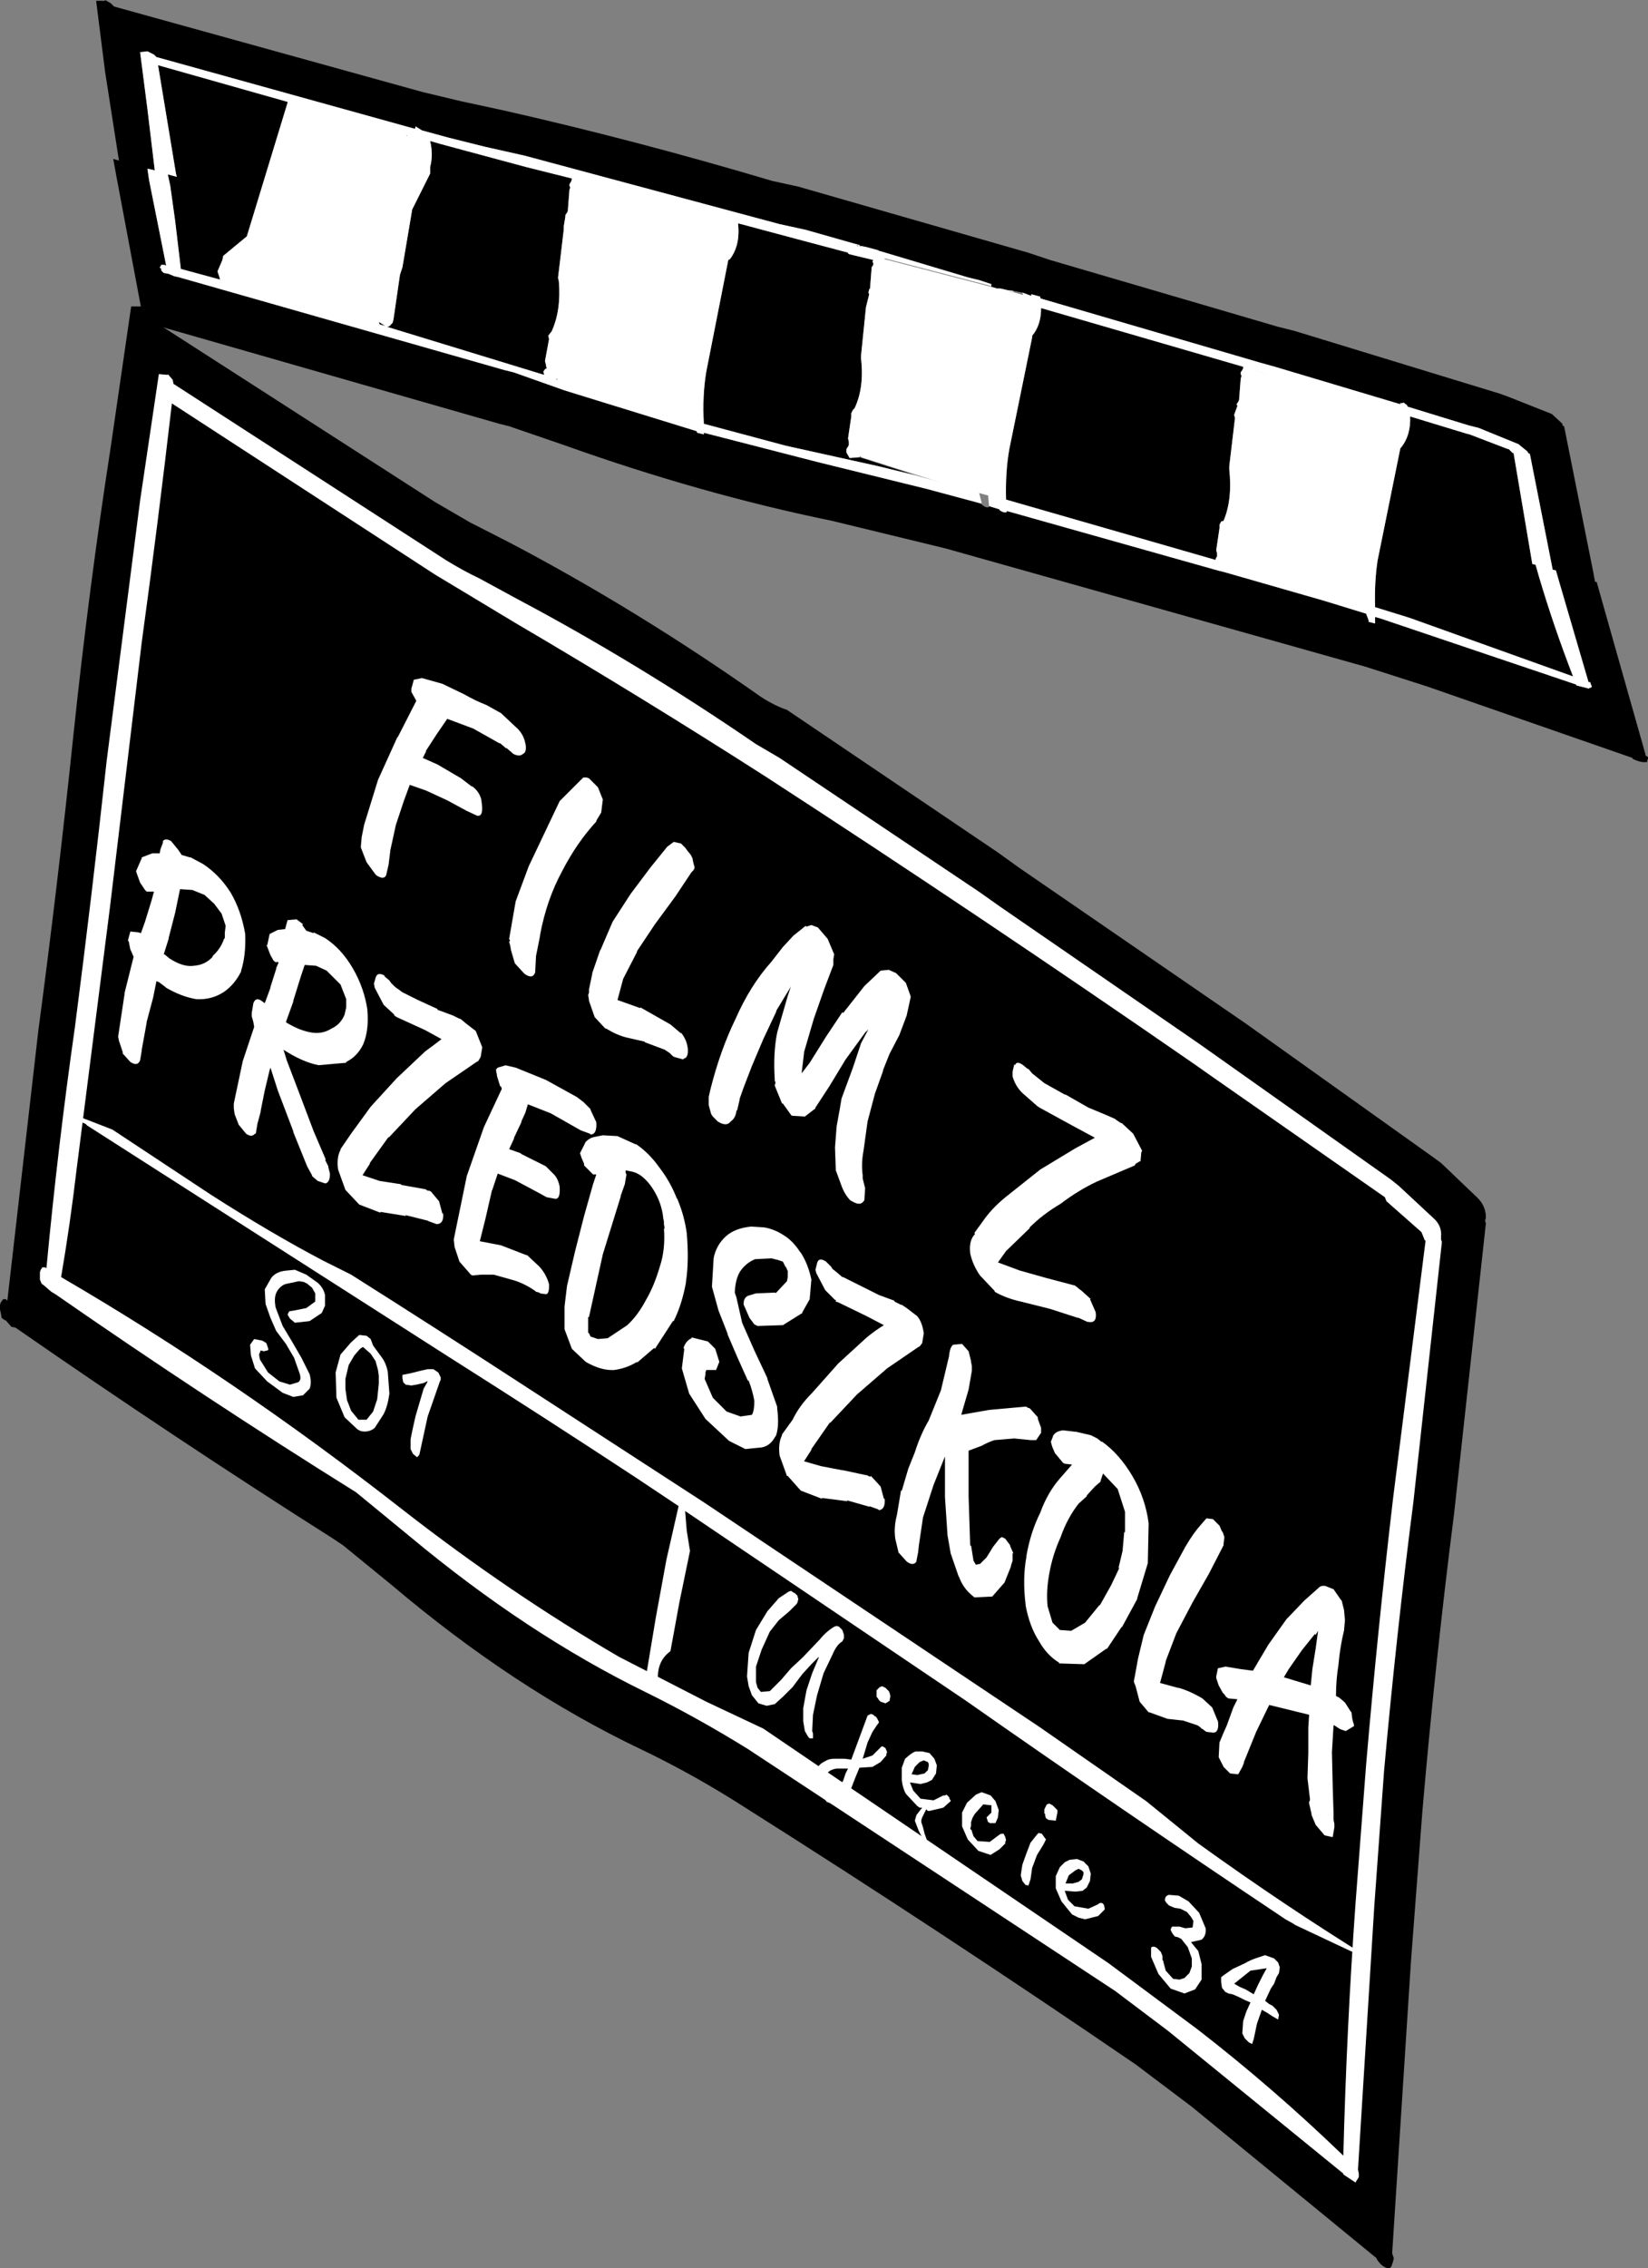
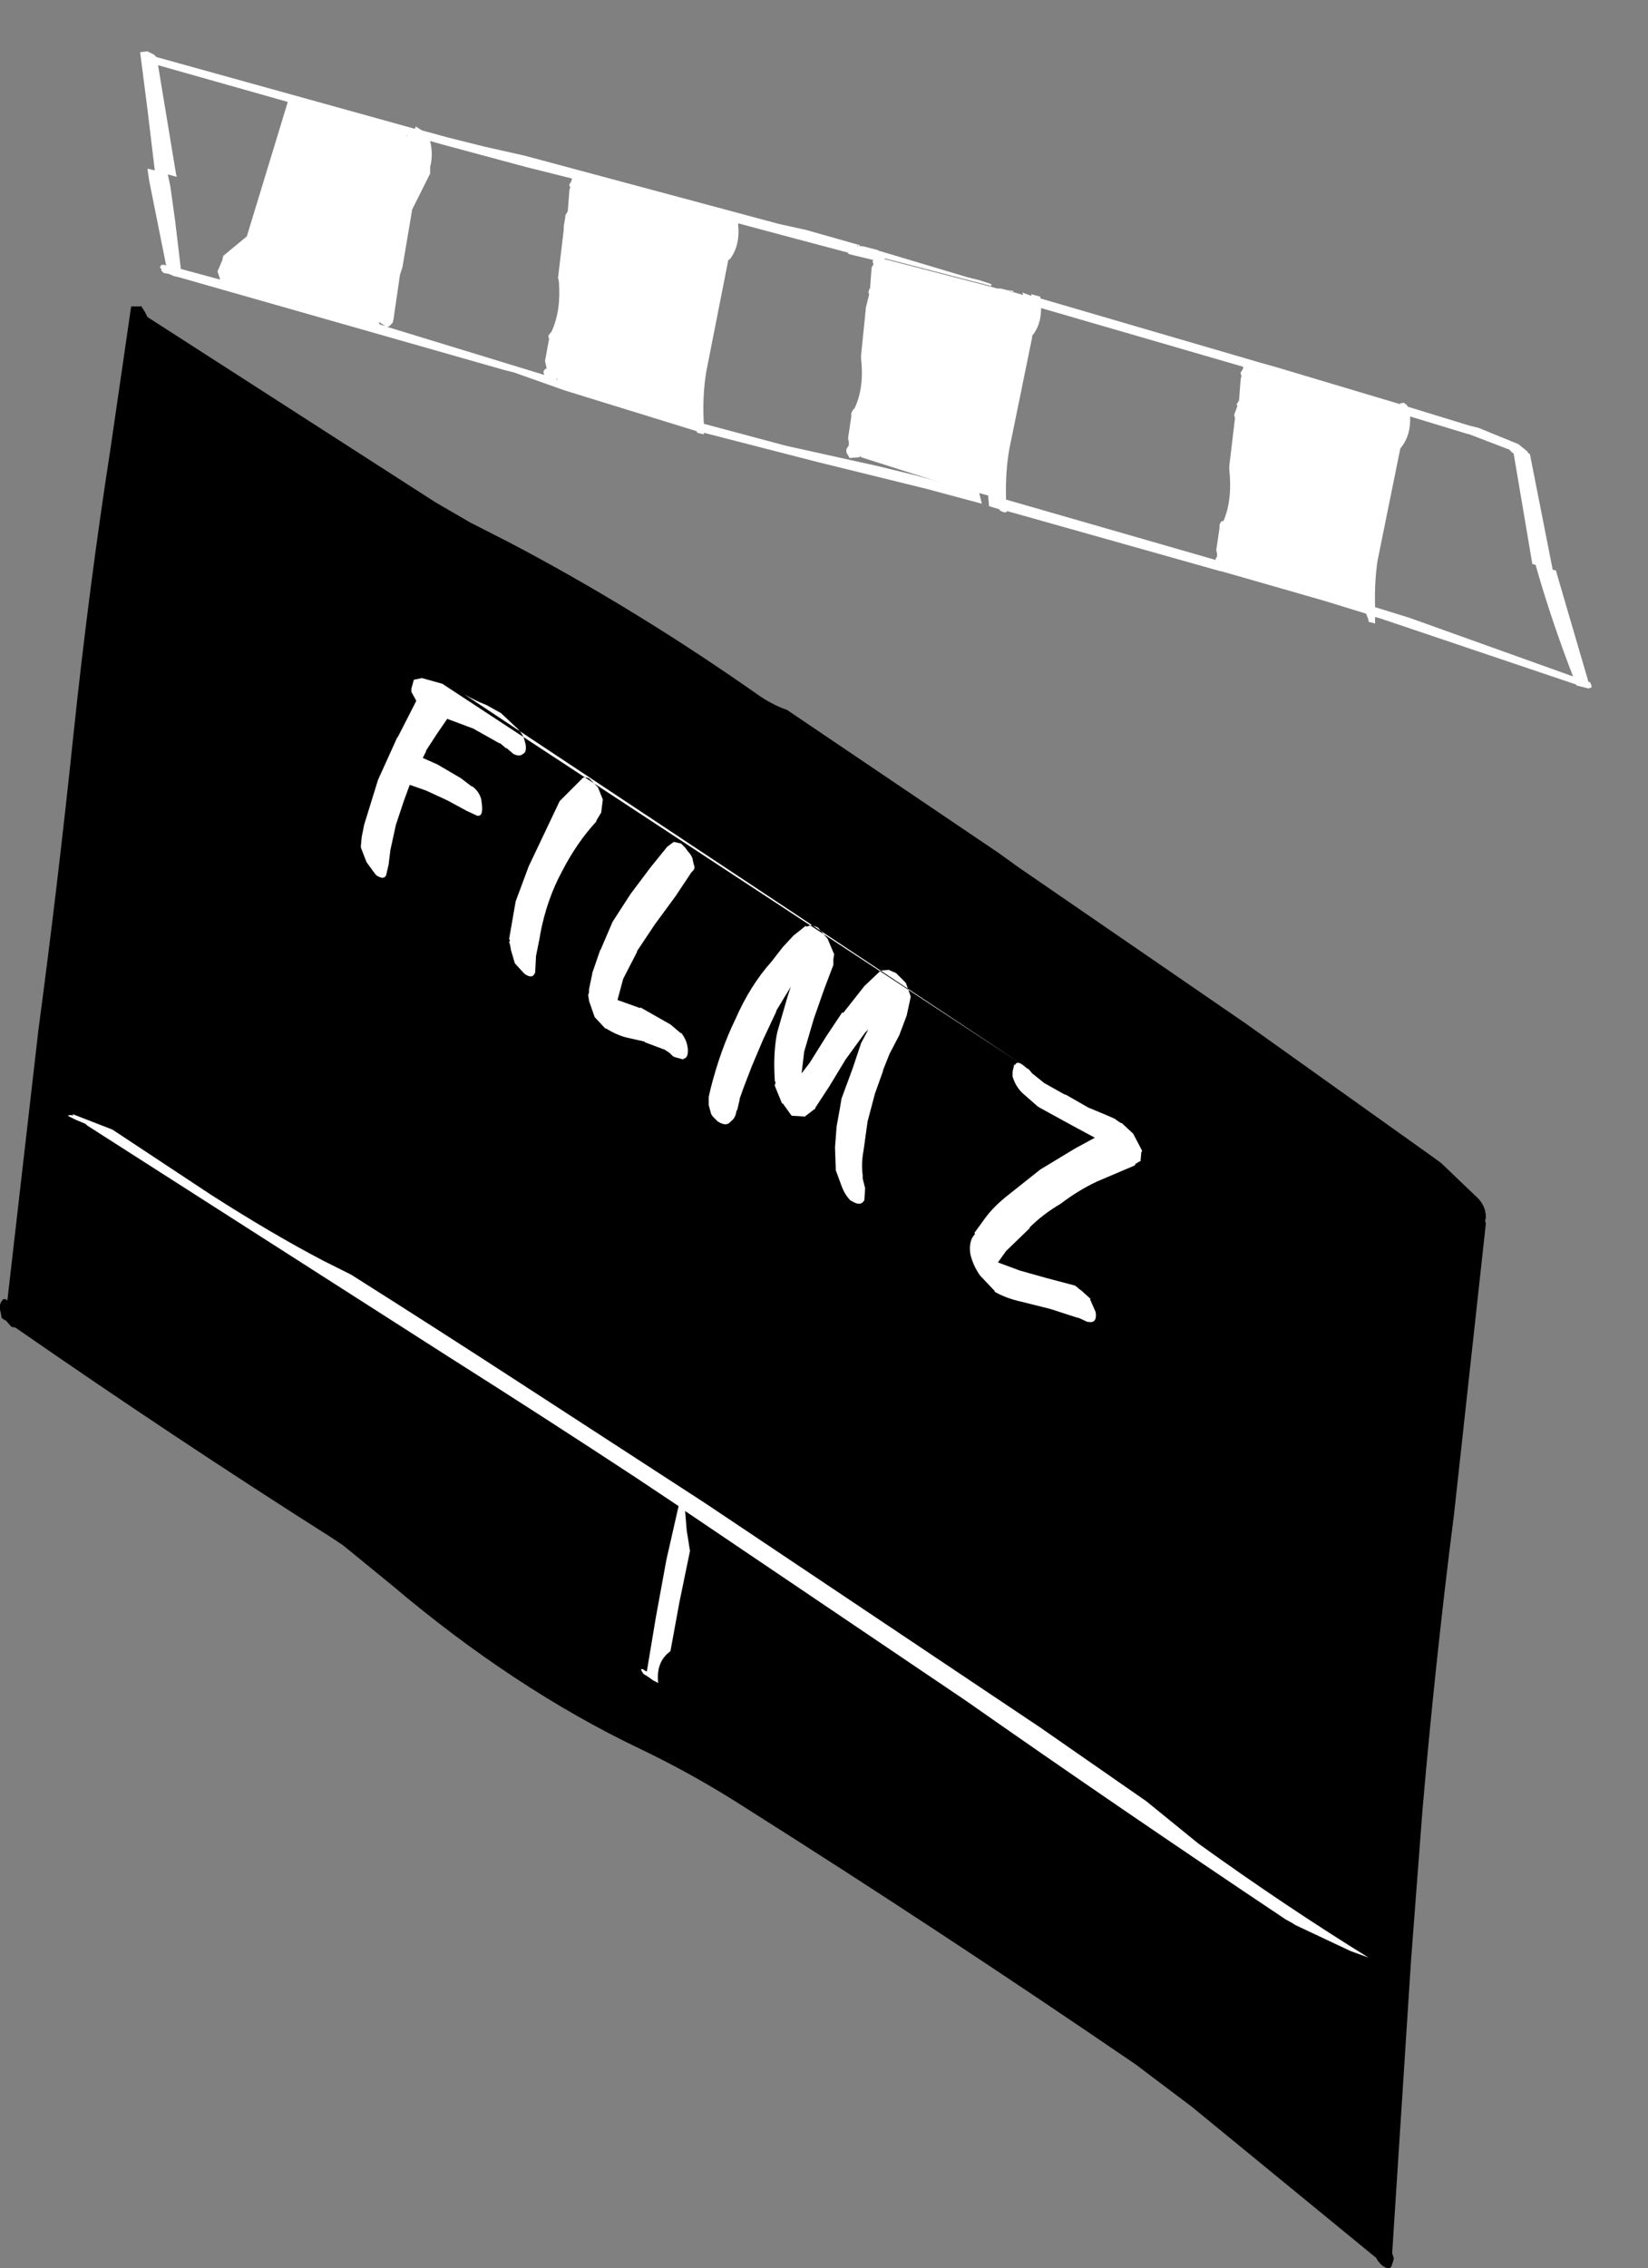
<svg xmlns="http://www.w3.org/2000/svg" height="139.15px" width="101.15px">
  <rect width="100%" height="100%" fill="#808080" stroke="none" />
  <g transform="matrix(1.0, 0.0, 0.0, 1.0, 50.55, 69.55)">
    <path d="M37.9 1.8 L40.15 3.95 Q40.65 4.45 40.65 5.15 L40.6 5.35 40.65 5.5 38.7 23.3 Q37.55 32.3 36.75 41.6 L36.05 50.8 34.9 68.65 34.9 68.7 35.0 69.0 34.95 69.2 34.9 69.35 34.85 69.5 34.75 69.6 Q34.35 69.65 33.95 69.05 L33.95 69.0 22.6 59.7 19.15 57.1 Q7.3 49.0 -4.65 41.45 -7.9 39.35 -11.25 37.75 -19.0 34.05 -26.5 27.7 L-29.5 25.25 -30.1 24.85 Q-39.8 18.7 -49.6 11.9 L-49.85 11.85 -50.2 11.45 -50.25 11.45 -50.45 11.3 -50.5 11.0 -50.55 10.8 -50.55 10.5 -50.5 10.35 -50.35 10.15 -50.2 10.15 -50.1 10.25 -48.2 -6.3 Q-47.0 -15.3 -46.05 -24.4 -45.1 -33.45 -43.75 -42.15 L-42.5 -50.75 -41.9 -50.75 -41.9 -50.8 -41.65 -50.4 -41.5 -50.1 -23.85 -38.75 -21.7 -37.5 -19.25 -36.25 Q-11.45 -32.15 -3.85 -26.8 -3.0 -26.25 -2.25 -26.0 L10.7 -17.25 11.95 -16.35 24.9 -7.45 25.85 -6.8 37.35 1.4 37.9 1.8" fill="#000000" fill-rule="evenodd" stroke="none" />
-     <path d="M35.3 3.2 L37.45 5.2 Q37.95 5.65 37.9 6.3 L37.9 6.5 37.95 6.65 36.2 22.6 Q35.15 30.75 34.4 39.1 L33.8 47.4 32.8 63.55 32.85 63.8 32.85 64.0 32.8 64.1 32.7 64.25 32.65 64.35 31.9 63.85 31.9 63.8 21.15 55.05 17.9 52.6 -4.65 37.75 Q-7.8 35.8 -10.95 34.25 -18.2 30.7 -25.35 24.75 L-28.15 22.45 -28.7 22.0 Q-38.0 16.2 -47.15 9.85 L-47.4 9.7 -47.75 9.4 -47.8 9.35 -48.0 9.2 -48.1 8.95 -48.1 8.75 -48.1 8.5 -48.05 8.35 -47.95 8.2 -47.8 8.2 -47.7 8.25 Q-47.0 0.8 -45.95 -6.55 -44.9 -14.65 -44.0 -22.9 L-41.95 -38.85 -40.8 -46.6 -40.25 -46.55 -40.25 -46.6 -39.95 -46.25 -39.9 -46.0 -23.2 -35.2 Q-22.15 -34.55 -21.1 -34.05 L-18.8 -32.8 Q-11.45 -28.9 -4.15 -23.9 L-2.7 -23.05 9.6 -14.8 10.8 -13.95 23.0 -5.55 23.85 -4.95 34.8 2.8 35.3 3.2 M34.45 3.9 L23.7 -3.6 22.85 -4.2 Q9.7 -13.3 -3.55 -21.9 -11.2 -26.8 -18.95 -31.35 L-23.85 -34.3 -40.0 -44.8 Q-40.85 -37.45 -41.85 -30.15 L-43.8 -13.9 -45.85 2.2 Q-46.25 5.6 -46.8 8.8 -36.15 15.0 -25.8 23.1 -19.25 28.2 -12.55 32.1 L-7.2 34.85 -3.7 36.5 17.5 50.9 22.95 54.95 Q27.6 58.55 31.9 62.7 32.1 54.9 32.65 47.2 L33.3 38.7 Q34.0 30.5 34.95 22.4 L36.95 6.55 36.9 6.55 36.8 6.3 36.7 6.05 36.65 6.0 34.55 4.15 34.45 3.9" fill="#ffffff" fill-rule="evenodd" stroke="none" />
    <path d="M28.35 48.2 Q18.1 41.35 8.75 34.8 L-8.5 23.15 -8.4 24.35 -8.2 25.6 -8.85 28.75 -9.4 31.75 Q-10.3 32.4 -10.15 33.7 L-10.25 33.65 -10.45 33.55 -10.8 33.3 -11.05 33.15 -11.15 33.0 -11.2 32.9 -11.2 32.85 -11.1 32.85 -10.95 32.95 -10.85 33.0 -10.3 29.7 -9.65 26.15 -8.9 22.85 -11.6 21.05 Q-17.0 17.5 -23.0 13.7 L-45.2 -0.5 -45.3 -0.6 -45.9 -0.85 -46.4 -1.1 -46.2 -1.15 -46.05 -1.1 -46.1 -1.2 -43.65 -0.25 -37.6 3.75 Q-33.85 6.15 -30.7 7.8 L-29.0 8.65 Q-23.7 12.0 -18.7 15.25 L-7.3 22.65 13.25 36.4 19.8 40.95 23.0 43.55 Q28.35 47.4 33.45 50.55 L32.35 50.15 28.95 48.55 28.8 48.45 28.35 48.2" fill="#ffffff" fill-rule="evenodd" stroke="none" />
-     <path d="M0.25 -11.95 L0.65 -11.0 0.6 -10.7 0.6 -10.45 0.6 -10.35 0.05 -8.9 -0.6 -7.05 -1.2 -5.0 -1.2 -4.95 -1.35 -3.7 -0.85 -4.35 0.15 -5.95 1.15 -7.45 1.2 -7.4 2.5 -9.05 3.5 -10.0 4.0 -10.05 4.45 -9.85 5.05 -9.25 5.3 -8.55 5.35 -8.4 5.1 -7.25 4.65 -6.05 4.05 -4.9 3.65 -3.9 3.65 -3.85 3.15 -2.45 2.7 -0.75 2.45 1.05 Q2.3 1.85 2.4 2.55 L2.4 2.75 2.55 3.35 2.5 4.1 2.45 4.15 Q2.25 4.45 1.75 4.15 L1.65 4.1 Q1.3 3.75 1.1 3.2 L0.75 2.25 0.7 0.85 0.8 -0.45 1.0 -1.55 1.1 -2.15 1.8 -4.05 2.3 -5.55 2.75 -6.4 2.55 -6.2 1.35 -4.55 0.35 -2.9 -0.5 -1.6 -0.5 -1.55 -1.15 -1.05 -1.95 -1.1 -2.0 -1.15 -2.5 -1.85 -2.55 -1.85 -3.0 -2.95 -2.95 -3.15 -3.0 -3.25 -3.0 -3.35 Q-3.1 -4.95 -2.85 -6.2 L-2.2 -8.45 -2.0 -9.05 -2.05 -8.95 -2.9 -7.55 -2.9 -7.5 -3.7 -5.8 -4.4 -4.15 -4.9 -2.85 -5.15 -2.15 -5.15 -2.1 -5.3 -1.45 -5.35 -1.4 Q-5.4 -0.95 -5.7 -0.75 -5.95 -0.4 -6.5 -0.75 L-6.8 -1.05 -6.9 -1.2 -7.05 -1.75 -7.05 -2.2 -7.05 -2.25 -6.95 -2.7 Q-6.35 -5.1 -5.4 -7.05 -4.5 -9.1 -3.2 -10.55 L-2.5 -11.45 -1.85 -12.15 -1.1 -12.75 -1.05 -12.7 -0.75 -12.8 -0.35 -12.65 0.25 -11.95 M12.25 -4.2 L12.55 -3.95 12.55 -4.0 12.8 -3.7 13.05 -3.5 13.55 -3.1 14.8 -2.4 14.85 -2.4 16.25 -1.6 17.45 -1.1 17.9 -0.9 17.95 -0.85 18.25 -0.65 18.3 -0.65 19.0 0.0 19.55 1.05 19.5 1.15 19.45 1.7 19.4 1.7 19.15 1.85 19.1 1.95 16.75 2.95 Q15.6 3.5 14.55 4.3 13.45 4.95 12.65 5.75 L12.65 5.8 11.2 7.2 10.7 7.9 12.05 8.4 13.65 8.85 15.35 9.3 15.4 9.3 15.6 9.45 15.65 9.5 15.85 9.65 16.4 10.15 16.35 10.15 16.7 10.95 Q16.8 11.65 16.25 11.55 L16.2 11.55 15.65 11.3 15.6 11.3 13.9 10.75 12.1 10.3 Q11.2 10.1 10.5 9.7 L10.5 9.65 9.6 8.7 Q9.15 8.05 9.0 7.35 8.9 6.55 9.3 6.15 L9.25 6.1 9.9 5.2 Q10.45 4.45 11.35 3.75 L13.3 2.2 15.45 0.9 16.65 0.25 15.35 -0.45 13.25 -1.6 13.1 -1.7 13.05 -1.75 12.25 -2.45 Q11.8 -2.85 11.6 -3.5 L11.6 -3.8 11.7 -4.25 11.75 -4.2 Q11.85 -4.5 12.25 -4.2 M-23.4 -27.6 L-22.05 -26.95 Q-21.35 -26.55 -20.7 -26.3 L-19.8 -25.8 -18.95 -25.0 Q-18.4 -24.55 -18.3 -23.9 L-18.3 -23.95 Q-18.2 -23.4 -18.45 -23.3 -18.65 -23.1 -19.05 -23.3 L-19.1 -23.35 -19.45 -23.65 -19.5 -23.65 -19.85 -23.95 -19.9 -23.95 -21.5 -24.85 -23.1 -25.45 -23.75 -24.5 -24.4 -23.5 -24.4 -23.45 -24.6 -23.05 -23.7 -22.65 -22.25 -21.8 -21.6 -21.3 -21.55 -21.3 Q-21.1 -20.95 -21.0 -20.45 L-21.0 -20.4 Q-20.85 -19.5 -21.2 -19.5 L-21.25 -19.5 -21.9 -19.8 -23.1 -20.45 -24.4 -21.05 -25.4 -21.4 -25.75 -20.45 -26.25 -18.95 -26.6 -17.35 -26.6 -17.3 -26.7 -16.5 -26.85 -15.85 Q-27.0 -15.55 -27.45 -15.85 L-27.5 -15.9 -28.05 -16.65 -28.4 -17.55 -28.4 -17.65 -28.35 -18.2 -28.2 -18.95 -27.35 -21.7 -26.15 -24.35 -26.15 -24.3 -25.0 -26.55 -25.05 -26.65 -25.3 -27.1 -25.3 -27.3 -25.15 -27.85 -24.65 -27.95 -23.4 -27.6 M-13.85 -21.25 L-13.55 -20.5 -13.65 -19.7 -13.95 -19.2 -13.95 -19.15 Q-15.15 -17.85 -16.05 -16.1 -17.0 -14.35 -17.4 -12.2 L-17.4 -12.15 -17.65 -10.9 -17.7 -9.95 -17.7 -9.9 Q-17.85 -9.45 -18.35 -9.8 L-18.4 -9.85 -18.95 -10.45 -19.2 -11.3 -19.2 -11.35 -19.25 -11.6 -19.3 -11.75 -19.25 -11.85 -19.3 -11.95 -18.9 -14.25 -18.1 -16.4 -17.15 -18.4 -16.2 -20.4 -14.75 -21.85 -14.55 -21.85 -14.4 -21.8 -13.85 -21.25 M-14.2 -9.8 L-14.2 -9.85 -13.7 -11.3 -13.7 -11.25 -12.95 -13.0 -11.85 -14.7 -10.65 -16.3 -9.6 -17.6 -9.2 -17.9 -8.75 -17.8 -8.5 -17.55 -8.35 -17.35 -8.15 -17.1 -8.05 -16.9 -8.0 -16.65 -7.95 -16.45 Q-7.85 -16.25 -8.1 -16.05 L-9.1 -14.55 -10.35 -12.85 -11.45 -11.2 -11.45 -11.15 -12.3 -9.5 -12.65 -8.2 -11.25 -7.7 -11.25 -7.75 -9.4 -6.7 -8.75 -6.15 -8.75 -6.2 Q-8.4 -5.75 -8.35 -5.3 L-8.35 -5.35 Q-8.25 -4.65 -8.6 -4.6 L-8.6 -4.55 -9.15 -4.7 -9.25 -4.75 -9.35 -4.85 -9.45 -4.95 -9.6 -5.05 -9.75 -5.15 -10.95 -5.6 -11.0 -5.65 -12.1 -5.9 Q-12.7 -6.05 -13.35 -6.45 L-13.4 -6.45 -14.05 -7.15 -14.4 -8.15 -14.4 -8.2 -14.45 -8.5 -14.4 -8.65 -14.4 -8.85 -14.2 -9.8" fill="#ffffff" fill-rule="evenodd" stroke="none" />
-     <path d="M31.6 32.6 Q31.45 33.5 31.45 34.5 L31.65 34.6 32.0 34.9 32.35 35.45 32.4 35.5 32.45 35.9 32.5 36.1 32.55 36.25 32.55 36.35 32.05 36.65 31.75 36.55 31.65 36.5 31.5 36.4 31.35 36.3 31.3 36.3 31.2 37.95 31.25 40.1 31.3 41.7 31.3 41.75 31.3 42.1 31.35 42.35 31.35 42.55 31.25 43.15 31.2 43.15 30.75 43.05 30.2 42.4 29.95 41.8 29.95 41.75 29.85 41.3 29.8 41.1 29.8 41.0 29.85 40.9 29.85 40.8 29.7 39.55 29.7 39.5 29.75 38.0 29.75 36.45 29.8 35.65 27.35 35.05 26.55 36.7 25.8 38.55 25.8 38.6 25.7 38.85 25.45 39.3 25.4 39.3 24.95 39.25 24.55 38.85 24.25 38.25 24.3 37.3 24.3 37.35 24.55 36.75 24.75 36.3 25.15 35.2 25.4 34.7 24.85 34.65 24.7 34.55 24.6 34.4 24.5 34.3 24.25 33.85 24.1 33.4 24.1 33.3 24.2 32.8 24.65 32.7 24.7 32.7 25.6 32.85 26.35 32.95 27.3 31.35 28.4 29.8 29.5 28.65 30.4 27.85 30.35 27.9 Q30.5 27.7 30.8 27.75 L31.3 27.95 31.75 28.6 31.8 28.65 31.95 29.25 31.95 29.3 32.0 29.85 31.95 30.4 31.95 30.45 Q31.7 31.45 31.6 32.6 M29.35 31.7 L28.55 32.85 28.25 33.35 29.9 33.85 30.0 32.85 30.2 31.6 30.35 30.5 30.2 30.75 30.15 30.7 29.35 31.7 M-31.3 -12.35 L-30.6 -12.0 Q-29.6 -11.35 -28.9 -10.15 -28.2 -8.95 -28.0 -7.6 L-28.0 -7.55 Q-27.9 -6.35 -28.25 -5.5 -28.6 -4.75 -29.3 -4.4 L-29.3 -4.35 -31.0 -4.2 Q-32.0 -4.4 -33.15 -5.15 L-32.95 -4.5 -32.15 -2.4 -31.3 -0.15 -30.55 1.6 -30.6 1.6 -30.4 2.0 -30.4 2.05 -30.3 2.45 -30.3 2.5 Q-30.3 2.95 -30.55 3.05 L-30.6 3.05 -31.05 2.9 -31.4 2.6 -31.4 2.55 -31.7 2.0 -32.55 -0.1 -32.55 -0.15 -33.5 -2.65 -33.95 -4.05 -34.0 -3.9 -34.3 -2.65 -34.55 -1.4 -34.55 -1.35 -34.75 -0.6 -34.85 0.0 -34.9 0.0 Q-35.1 0.25 -35.45 0.0 L-35.9 -0.55 -36.15 -1.2 -36.2 -1.55 -36.2 -1.85 -35.65 -4.45 -34.95 -6.55 -35.0 -6.85 -35.1 -7.2 -35.1 -7.4 -35.0 -8.0 Q-34.85 -8.4 -34.5 -8.15 L-34.3 -8.0 -33.95 -8.95 -33.95 -9.0 -33.6 -10.1 -33.6 -10.15 -33.45 -10.5 -33.55 -10.55 -33.6 -10.5 -33.75 -10.6 -33.95 -10.95 -34.2 -11.6 -34.15 -11.55 -34.0 -12.25 -33.5 -12.5 -33.05 -12.55 -32.9 -13.1 -32.35 -13.15 -31.95 -12.85 -32.0 -12.8 -31.75 -12.45 -31.3 -12.3 -31.3 -12.35 M-32.1 -9.6 L-32.55 -8.15 -32.55 -8.1 -33.0 -6.85 -32.95 -6.8 Q-32.1 -6.3 -31.4 -6.2 -30.75 -6.1 -30.2 -6.45 -29.65 -6.7 -29.4 -7.3 L-29.3 -7.75 -29.3 -8.25 -29.65 -9.15 -30.5 -10.0 -31.15 -10.3 -31.85 -10.35 -32.1 -9.6 M-36.4 -14.8 Q-35.75 -13.7 -35.5 -12.25 -35.45 -10.95 -35.75 -10.0 L-35.75 -9.95 Q-36.15 -9.15 -36.8 -8.7 -37.55 -8.2 -38.5 -8.25 -39.4 -8.4 -40.35 -8.95 L-40.4 -9.0 -40.8 -9.3 -40.95 -9.35 -41.15 -8.35 -41.55 -6.85 -41.55 -6.8 -41.85 -5.15 -41.85 -5.1 -41.95 -4.5 Q-42.1 -4.1 -42.55 -4.4 L-43.05 -4.95 -43.0 -4.95 -43.25 -5.7 -43.3 -5.95 -42.9 -8.6 -42.9 -8.65 -42.35 -10.85 -42.5 -11.2 -42.55 -11.3 -42.65 -11.8 -42.7 -11.85 -42.55 -12.4 -42.05 -12.35 -41.9 -12.3 -41.65 -13.0 -41.25 -14.3 -41.1 -14.85 -41.45 -14.85 -41.55 -14.85 -41.65 -14.95 -41.95 -15.4 -42.15 -15.95 -42.2 -16.1 -41.85 -16.9 -41.85 -16.95 -41.2 -17.2 -40.75 -17.2 -40.7 -17.45 -40.55 -17.85 -40.55 -17.95 Q-40.4 -18.15 -40.05 -17.95 L-39.6 -17.4 -39.4 -17.1 -38.9 -16.95 -38.85 -16.95 -38.1 -16.55 Q-37.1 -15.9 -36.4 -14.8 M-39.8 -13.55 L-40.2 -12.0 -40.2 -11.95 -40.5 -11.0 -40.45 -11.0 -40.15 -10.75 Q-39.3 -10.2 -38.65 -10.3 -37.95 -10.35 -37.5 -10.85 L-37.5 -10.9 Q-37.0 -11.35 -36.8 -11.95 L-36.75 -12.0 -36.75 -12.35 -36.7 -12.75 -36.95 -13.5 -37.4 -14.1 -38.0 -14.65 -38.75 -14.95 -39.5 -15.0 -39.8 -13.55 M-19.55 -4.2 L-18.9 -4.05 -17.05 -3.3 -15.15 -2.25 -14.75 -1.95 -14.3 -1.5 -14.3 -1.45 -13.95 -0.7 Q-13.9 0.05 -14.3 0.05 L-14.35 0.0 -14.9 -0.2 -16.75 -1.25 -18.15 -1.8 -18.3 -1.3 -18.55 -0.75 -18.55 -0.7 -19.0 0.25 -19.0 0.3 -19.3 0.95 -18.6 1.2 -18.55 1.25 -17.05 2.0 -16.55 2.5 Q-16.3 2.75 -16.2 3.25 -16.15 4.0 -16.45 4.0 L-17.0 3.9 -17.45 3.65 -18.95 2.85 -20.0 2.45 -20.35 3.5 -20.35 3.45 -20.75 5.2 -21.1 6.6 -19.8 6.85 -18.25 7.45 -18.2 7.45 -17.45 8.15 Q-17.0 8.65 -16.85 9.25 L-16.85 9.35 Q-16.85 9.85 -17.05 9.85 L-17.4 9.8 -17.45 9.75 -17.65 9.7 -17.7 9.65 Q-18.35 9.2 -19.0 9.0 L-20.25 8.65 -21.0 8.65 -21.55 8.7 -21.65 8.65 -22.35 7.85 -22.65 6.95 -22.7 6.5 -22.65 6.25 -21.9 2.6 -20.85 -0.4 -19.75 -2.75 -19.8 -2.9 -19.85 -2.9 -20.05 -3.55 -20.05 -3.6 -20.1 -3.85 -20.1 -3.9 -20.1 -3.95 -20.0 -4.05 -19.5 -4.2 -19.55 -4.2 M-22.0 -6.8 L-21.35 -6.3 -20.95 -5.3 -21.05 -4.7 -21.2 -4.45 -21.3 -4.4 -23.2 -3.1 -25.05 -1.5 -26.7 0.25 -26.7 0.2 -27.85 1.8 -27.85 1.85 -28.3 2.55 -27.25 2.9 -25.95 3.1 -25.9 3.15 -24.5 3.4 -24.45 3.4 -24.3 3.5 -24.2 3.5 -24.1 3.55 -23.6 4.15 -23.4 4.9 -23.35 4.9 Q-23.3 5.5 -23.7 5.55 L-23.75 5.55 -24.3 5.35 -24.25 5.35 -25.65 5.0 -25.65 5.05 -27.2 4.8 -27.2 4.85 -28.5 4.35 -29.3 3.5 -29.35 3.45 -29.8 2.2 Q-29.9 1.45 -29.65 1.0 L-29.65 0.95 -29.0 0.0 -27.8 -1.65 -26.2 -3.4 -24.45 -5.05 Q-23.9 -5.45 -23.45 -5.8 L-24.45 -6.35 -26.2 -7.15 -26.35 -7.25 -26.35 -7.3 -26.4 -7.35 -27.0 -7.9 -27.55 -8.95 -27.6 -9.2 -27.5 -9.55 Q-27.4 -9.95 -26.95 -9.7 L-26.95 -9.65 -26.65 -9.4 -26.55 -9.25 -26.3 -9.0 -25.95 -8.75 -25.9 -8.7 -24.9 -8.2 -23.7 -7.65 -23.7 -7.6 -22.75 -7.25 -22.35 -7.05 -22.3 -7.05 -22.05 -6.85 -22.0 -6.8 M12.5 16.8 L12.65 16.85 12.7 16.9 13.15 17.4 13.15 17.5 13.35 18.05 13.35 18.35 13.05 18.8 12.7 18.8 11.7 18.7 10.5 18.8 Q10.15 18.9 9.7 19.15 L8.9 19.45 8.9 22.25 9.0 25.3 9.05 25.25 9.2 26.2 9.35 26.45 9.55 26.4 9.6 26.4 10.0 26.0 10.4 25.35 10.75 24.9 10.85 24.8 10.95 24.75 11.15 24.85 11.45 25.25 11.45 25.3 11.65 25.75 11.6 25.75 11.6 26.2 11.5 26.5 11.5 26.55 11.1 27.55 11.05 27.6 10.35 28.4 10.3 28.4 9.25 28.45 9.2 28.4 Q8.55 27.9 8.3 27.15 L8.3 27.2 7.8 25.75 7.6 24.6 7.6 24.55 7.45 22.3 7.45 19.95 7.45 19.8 6.75 21.55 6.1 23.55 5.85 25.25 5.8 25.7 5.7 26.2 5.7 26.25 Q5.5 26.55 5.1 26.25 L4.65 25.75 4.6 25.7 4.4 24.85 Q4.3 24.15 4.5 23.4 L4.75 21.9 4.8 21.9 5.2 20.55 5.6 19.55 Q5.95 18.45 6.45 17.6 L7.2 15.75 7.7 13.65 Q7.75 13.1 7.95 12.95 L8.5 12.9 8.9 13.35 9.05 13.95 9.05 14.0 9.1 14.25 9.1 14.55 8.9 15.7 8.55 16.9 8.45 17.25 10.15 16.95 12.35 16.75 12.45 16.75 12.5 16.8 M14.15 18.45 Q14.3 18.25 14.7 18.2 L15.55 18.3 16.4 18.5 16.8 18.7 17.05 18.9 17.1 18.9 Q18.15 19.65 18.95 21.0 19.75 22.35 19.95 23.9 L19.95 23.95 19.9 26.35 19.25 28.5 19.25 28.55 18.3 30.3 18.3 30.25 17.4 31.6 17.35 31.6 16.0 32.55 14.45 32.5 14.45 32.45 Q13.7 32.0 13.2 31.1 12.65 30.25 12.4 28.95 L12.4 28.9 Q12.2 27.3 12.45 25.95 L12.45 25.9 Q12.7 24.45 13.3 23.25 13.75 22.0 14.55 21.1 L15.25 20.3 14.8 20.25 14.7 20.2 14.2 19.6 14.05 19.25 14.0 19.1 13.95 18.9 14.05 18.65 14.1 18.5 14.15 18.45 M4.35 10.3 L4.75 10.5 4.8 10.5 5.1 10.7 5.75 11.2 Q6.05 11.55 6.15 12.25 L6.05 12.85 5.9 13.05 5.8 13.1 3.9 14.4 2.05 16.0 0.4 17.75 0.4 17.7 -0.75 19.35 -0.75 19.4 -1.2 20.1 -0.15 20.4 1.15 20.65 1.2 20.65 2.6 20.95 2.65 20.95 2.85 21.05 2.9 21.0 3.0 21.1 3.5 21.65 3.7 22.4 3.75 22.4 Q3.8 23.05 3.4 23.1 L3.35 23.05 2.8 22.85 2.85 22.9 1.45 22.5 1.45 22.55 -0.1 22.35 -0.1 22.4 -1.4 21.9 -2.2 21.0 -2.25 21.0 -2.7 19.75 Q-2.8 19.0 -2.55 18.5 L-2.55 18.45 -1.9 17.55 Q-1.5 16.7 -0.7 15.9 L0.9 14.1 2.65 12.5 Q3.2 12.05 3.7 11.75 L2.65 11.2 0.9 10.35 0.75 10.3 0.75 10.2 0.7 10.2 0.1 9.6 -0.45 8.55 -0.5 8.35 -0.4 7.95 Q-0.3 7.55 0.15 7.85 L0.45 8.15 0.55 8.3 0.8 8.5 1.15 8.8 1.2 8.8 2.2 9.3 3.4 9.9 4.35 10.25 4.35 10.3 M13.85 27.0 Q13.65 28.1 13.75 29.0 L14.05 30.0 14.5 30.45 15.2 30.5 16.05 30.0 16.95 28.9 16.95 28.95 17.65 27.7 18.15 26.65 18.1 26.65 18.35 25.6 18.45 24.45 18.5 24.45 18.5 23.2 18.05 21.8 17.15 20.85 17.0 21.3 17.0 21.35 16.65 21.65 16.15 22.2 16.15 22.25 15.65 22.7 Q14.95 23.6 14.55 24.75 14.05 25.85 13.85 27.0 M24.2 23.95 L24.3 24.05 24.45 24.4 24.5 24.45 24.6 24.75 24.55 25.15 24.55 25.25 23.65 27.0 22.65 28.75 21.65 30.65 21.0 32.35 21.0 32.4 20.65 33.7 21.75 34.0 21.8 34.0 Q22.5 34.2 23.25 34.65 L23.85 35.2 24.2 36.05 24.2 36.0 Q24.3 36.7 23.95 36.75 L23.5 36.7 23.35 36.6 23.3 36.55 23.2 36.5 23.1 36.4 22.95 36.3 22.05 36.0 22.0 36.0 21.1 35.9 20.0 35.5 19.95 35.5 19.4 34.85 19.15 33.9 19.05 33.65 19.05 33.55 19.1 33.3 19.3 32.2 19.65 30.75 20.35 29.0 21.25 27.1 22.2 25.35 Q22.7 24.5 23.15 24.0 L23.5 23.6 23.9 23.65 24.2 23.95 M-10.1 2.05 Q-9.4 2.95 -9.0 4.0 L-9.0 3.95 Q-8.55 5.0 -8.4 6.1 -8.25 7.8 -8.45 9.1 L-8.45 9.15 Q-8.7 10.5 -9.2 11.5 L-9.25 11.5 -10.35 13.2 -10.4 13.15 -11.45 14.05 -11.45 14.0 Q-12.1 14.4 -12.85 14.5 -13.65 14.55 -14.6 14.0 L-15.45 13.2 -15.9 12.0 -15.9 10.6 -15.75 9.35 -15.25 7.2 -14.7 5.05 -14.15 3.1 -13.95 2.5 -14.15 2.5 -14.25 2.4 -14.7 1.95 -14.7 1.85 -14.85 1.5 -14.95 1.2 -14.6 0.5 Q-14.35 0.25 -14.05 0.2 L-13.55 0.1 -12.65 0.15 -11.55 0.65 -11.5 0.65 Q-10.7 1.2 -10.1 2.05 M-10.35 3.6 Q-10.75 2.9 -11.25 2.55 -11.55 2.35 -11.9 2.3 L-12.15 2.25 -12.15 2.4 -12.1 2.5 -12.2 3.1 -12.45 3.8 -12.45 3.85 -13.55 7.4 -14.4 11.25 -14.45 11.25 -14.45 11.3 -14.45 11.8 -14.45 12.2 -14.4 12.25 -14.3 12.45 -13.85 12.6 -13.25 12.55 -12.05 11.75 Q-11.4 11.15 -10.9 10.2 -10.4 9.35 -10.05 8.15 -9.7 7.1 -9.8 5.8 L-9.75 5.85 -9.8 5.55 -9.8 5.4 -9.85 5.15 -9.85 5.1 Q-9.95 4.3 -10.35 3.6 M-8.1 12.5 L-7.1 12.75 -6.65 13.2 -6.4 14.0 -6.6 14.5 -6.7 14.5 -7.0 14.5 -7.2 14.5 -7.25 14.65 -7.25 14.75 -7.3 15.05 -6.8 16.2 -5.95 17.05 -5.1 17.35 -4.4 17.25 Q-4.25 17.0 -4.25 16.4 -4.35 15.8 -4.6 15.15 L-4.65 15.15 -5.3 13.7 -5.9 12.3 -5.9 12.25 -6.45 10.85 -6.85 9.4 -6.85 9.35 -6.75 7.65 Q-6.6 6.85 -6.0 6.3 -5.45 5.8 -4.45 5.7 L-3.65 5.75 Q-3.05 5.85 -2.5 6.2 -1.9 6.55 -1.45 7.25 L-1.4 7.3 Q-0.95 8.0 -0.75 8.95 L-0.85 10.1 -0.85 10.15 -1.3 10.95 -1.3 11.0 -2.5 11.75 -2.55 11.75 -4.05 11.8 -4.25 11.7 -4.55 11.3 -4.9 10.5 -4.9 10.55 Q-4.95 10.1 -4.65 9.95 L-4.15 9.8 -2.95 9.75 -2.95 9.8 -2.25 9.05 -2.2 8.8 -2.2 8.45 -2.15 8.55 -2.3 8.2 -2.35 8.15 -2.5 7.85 -2.8 7.75 -3.2 7.65 -4.2 7.7 Q-4.7 7.9 -5.05 8.35 -5.4 8.8 -5.45 9.7 L-5.45 9.75 -5.35 10.05 -5.0 11.6 -4.25 13.3 -3.45 15.0 -3.45 15.05 -2.85 16.75 -2.85 16.85 Q-2.7 18.0 -2.95 18.6 L-2.95 18.55 Q-3.25 19.15 -3.8 19.25 L-4.8 19.35 -5.8 18.85 -7.25 17.5 -8.25 15.95 -8.7 14.4 -8.55 13.2 -8.6 13.15 Q-8.45 12.7 -8.1 12.55 L-8.1 12.5" fill="#ffffff" fill-rule="evenodd" stroke="none" />
-     <path d="M-32.9 9.2 Q-33.25 9.25 -33.5 9.6 -33.75 9.95 -33.65 10.55 L-33.65 10.6 -33.6 10.75 -33.2 11.8 -32.6 12.8 -32.05 13.75 -31.55 14.75 Q-31.4 15.3 -31.55 15.65 L-31.95 16.05 -32.55 16.15 -33.2 15.9 -34.15 15.2 -34.9 14.4 -35.15 13.6 -35.2 12.95 -34.95 12.6 -34.45 12.7 -34.2 12.85 -34.1 13.15 Q-34.05 13.3 -34.15 13.3 L-34.35 13.35 -34.55 13.3 -34.65 13.55 -34.6 13.85 -34.1 14.65 -33.4 15.2 -32.75 15.4 -32.25 15.25 Q-32.0 15.1 -32.2 14.6 L-32.5 13.75 -33.0 12.9 -33.6 12.1 -33.95 11.3 -34.25 10.45 -34.3 9.55 -33.9 8.85 Q-33.6 8.45 -32.95 8.4 L-32.45 8.35 -31.75 8.65 -31.05 9.15 Q-30.7 9.45 -30.6 9.9 L-30.6 10.55 -30.8 11.0 -31.55 11.5 -32.45 11.6 -32.75 11.35 -32.9 11.1 -32.8 10.9 -32.5 10.85 -31.75 10.7 -31.2 10.3 -31.2 10.05 -31.2 9.8 -31.4 9.45 -31.7 9.2 -31.9 9.1 -32.2 9.05 -32.9 9.2 M-29.0 12.8 L-28.5 12.35 -28.05 12.4 -27.8 12.6 -27.65 13.0 -27.1 13.75 Q-26.85 14.1 -26.75 14.6 L-26.65 15.95 Q-26.75 16.7 -27.0 17.2 L-27.55 18.05 Q-27.9 18.35 -28.4 18.25 L-28.5 18.2 -28.6 18.15 -29.4 17.4 -29.9 16.2 -29.95 14.65 -29.65 13.55 -29.0 12.8 M-28.2 13.15 L-28.25 13.1 -28.3 13.1 -28.45 13.2 -28.8 13.6 -29.15 14.2 -29.35 15.05 -29.35 15.65 -29.25 16.35 -29.0 17.0 -28.55 17.55 -28.05 17.55 -27.65 17.05 -27.4 16.3 -27.3 15.35 -27.3 14.85 -27.35 14.5 -27.5 13.95 -27.8 13.5 -28.2 13.15 M-23.5 15.1 L-23.55 15.2 -24.3 17.35 -24.8 19.65 -24.85 19.75 -24.95 19.85 -25.2 19.65 -25.35 19.35 -25.35 18.75 -25.25 18.25 -25.05 17.35 -24.8 16.5 -24.55 15.65 -24.3 15.2 -24.35 15.2 -24.55 15.3 -25.0 15.4 -25.3 15.45 -25.65 15.4 -25.8 15.25 -25.85 15.0 -25.85 14.8 -25.6 14.75 -25.35 14.7 -24.75 14.55 -24.3 14.45 -24.0 14.45 -23.95 14.45 -23.65 14.65 -23.5 14.95 -23.5 15.1" fill="#ffffff" fill-rule="evenodd" stroke="none" />
-     <path d="M10.55 40.95 L10.75 41.5 10.7 41.95 10.55 42.3 10.2 42.3 10.15 42.25 10.1 42.25 10.05 42.1 10.0 41.95 10.15 41.8 10.3 41.65 10.3 41.35 10.3 41.3 10.3 41.2 10.25 41.2 9.8 41.15 9.4 41.6 Q9.15 41.85 9.05 42.25 L9.05 42.45 9.0 42.65 9.1 42.75 9.1 42.8 9.2 43.1 9.45 43.4 10.2 43.45 10.8 43.0 10.9 42.95 11.05 42.95 11.15 43.15 11.2 43.35 11.15 43.45 11.15 43.55 10.8 43.9 10.25 44.25 9.5 44.0 8.85 43.3 8.5 42.5 8.5 42.05 8.5 41.65 8.8 41.05 9.35 40.55 9.7 40.4 10.25 40.6 10.55 40.95 M5.75 39.35 L6.2 39.25 6.4 39.05 6.45 38.8 6.45 38.65 6.4 38.55 6.15 38.45 5.9 38.55 5.6 38.85 5.4 39.3 5.75 39.35 M5.65 37.9 L6.05 37.9 6.5 38.0 6.8 38.35 6.95 38.75 6.9 39.25 6.65 39.65 6.35 39.8 5.95 39.9 5.3 39.8 5.5 40.3 5.95 40.8 6.75 40.9 7.35 40.6 7.45 40.6 7.55 40.55 7.7 40.7 7.75 40.85 7.8 40.9 7.8 40.95 7.35 41.35 6.5 41.55 6.4 41.55 6.3 41.45 6.15 41.75 6.05 41.95 6.0 42.1 6.0 42.25 6.1 42.55 6.2 42.95 6.4 43.5 6.65 43.95 6.7 43.95 6.65 44.05 6.55 44.0 6.2 43.45 5.85 42.8 5.6 42.15 5.7 41.8 6.05 41.35 5.9 41.35 5.75 41.25 5.05 40.5 Q4.85 40.15 4.8 39.65 L4.8 38.9 5.0 38.35 5.3 38.1 Q5.5 37.95 5.65 37.9 M3.25 34.15 L3.45 33.95 3.6 33.9 3.8 34.0 3.9 34.1 4.0 34.2 4.05 34.3 4.1 34.5 4.05 34.8 3.8 34.95 3.5 34.85 3.4 34.75 3.3 34.6 3.25 34.55 3.25 34.45 3.25 34.15 M13.1 43.0 L13.2 42.9 13.4 42.95 13.5 43.1 13.65 43.3 13.55 43.5 13.5 43.6 13.1 44.25 12.8 45.05 12.7 45.75 12.6 46.05 12.55 46.15 12.5 46.1 12.4 46.1 12.2 45.85 12.1 45.5 12.2 44.85 12.45 44.15 12.7 43.5 13.1 43.0 M15.05 45.5 L14.85 46.0 15.3 46.0 15.65 45.9 15.85 45.75 15.95 45.45 15.95 45.3 15.85 45.2 15.65 45.1 15.45 45.2 15.05 45.5 M15.95 44.65 L16.25 44.95 16.4 45.4 16.35 45.85 16.15 46.25 15.9 46.45 15.45 46.5 14.8 46.45 15.0 47.0 15.4 47.4 16.25 47.55 16.8 47.3 16.95 47.2 17.1 47.2 17.2 47.3 17.25 47.5 17.25 47.55 17.25 47.6 16.85 48.0 16.05 48.2 15.65 48.1 15.25 47.9 14.6 47.1 14.25 46.3 14.25 45.55 14.5 45.0 14.8 44.7 15.1 44.55 15.55 44.5 15.95 44.65 M14.35 41.55 L14.35 41.65 14.25 42.15 13.8 42.1 13.65 42.0 13.6 41.85 13.6 41.75 13.55 41.7 13.55 41.45 13.7 41.15 13.85 41.1 14.05 41.2 14.2 41.35 14.35 41.5 14.35 41.55 M0.25 39.2 L0.0 39.55 -0.05 39.9 0.0 40.25 0.2 40.4 0.6 40.45 0.9 40.15 1.2 39.7 1.35 39.25 1.5 38.95 0.8 38.95 Q0.45 39.0 0.25 39.2 M0.1 38.5 Q0.3 38.35 0.65 38.35 L1.3 38.35 1.7 38.4 2.2 37.05 2.7 35.7 2.9 35.6 3.05 35.65 3.15 35.75 3.2 35.75 3.3 35.9 3.4 36.1 3.35 36.2 3.3 36.25 3.0 36.7 2.7 37.35 2.4 38.35 3.0 38.15 3.4 37.75 3.55 37.6 3.65 37.6 3.8 37.7 3.9 37.95 3.85 38.05 3.85 38.15 3.5 38.55 3.0 38.85 2.2 38.9 1.95 39.5 1.7 40.15 1.35 40.85 0.85 41.2 0.2 41.0 -0.3 40.35 -0.55 39.65 -0.4 38.95 Q-0.25 38.65 0.1 38.5 M-2.15 28.1 L-2.0 28.05 -1.85 28.15 -1.75 28.2 -1.6 28.35 -1.6 28.4 -1.55 28.55 -1.6 28.75 -1.65 28.85 -2.1 29.3 -2.75 29.85 -3.3 30.55 -3.8 31.65 -4.15 32.7 -4.15 33.65 -4.05 34.0 -3.85 34.25 -3.3 34.2 -2.6 33.5 -2.0 32.8 -1.3 32.15 -0.25 31.05 Q0.15 30.55 0.65 30.25 L0.8 30.2 0.95 30.25 1.15 30.45 1.25 30.75 1.25 30.95 1.15 31.15 Q0.8 31.35 0.55 31.95 L0.0 33.1 -0.4 34.45 -0.65 35.65 -0.7 36.65 -0.65 36.8 -0.65 36.9 -0.65 37.1 -0.85 37.1 -0.9 37.05 -0.95 37.0 -1.15 36.65 -1.25 36.05 -1.25 35.25 -1.05 34.15 -0.7 33.1 -0.3 32.15 -0.3 32.1 -0.75 32.55 -1.3 33.15 -1.9 33.95 -2.5 34.55 -3.0 35.0 -3.5 35.1 -4.0 34.95 -4.4 34.45 -4.6 33.9 -4.7 33.3 -4.6 31.85 -4.15 30.45 -3.45 29.3 -2.75 28.5 -2.15 28.1 M22.4 47.1 L23.05 47.8 23.45 48.75 Q23.5 49.2 23.2 49.45 L22.55 49.6 23.0 50.15 23.2 50.95 23.2 51.9 22.8 52.5 22.15 52.75 21.3 52.45 20.55 51.55 20.1 50.5 20.1 49.95 Q20.2 49.8 20.45 49.95 L20.7 50.2 20.8 50.45 20.8 50.5 20.8 50.7 20.85 50.75 20.85 50.8 21.0 51.35 21.45 51.85 21.85 51.9 22.15 51.8 22.45 51.5 22.6 51.1 22.6 50.6 22.35 49.9 21.95 49.4 21.75 49.3 21.55 49.25 21.4 49.05 21.3 48.85 Q21.35 48.6 21.5 48.65 L21.85 48.65 22.2 48.75 22.65 48.7 22.7 48.3 22.55 48.05 22.3 47.75 21.9 47.55 21.55 47.5 21.2 47.35 21.05 47.2 20.95 47.05 Q20.95 46.75 21.2 46.7 L21.8 46.75 22.4 47.1 M27.2 51.2 L26.2 51.35 25.2 52.15 25.55 52.35 25.9 52.5 26.4 52.8 26.65 52.25 26.95 51.65 27.2 51.2 M26.5 50.6 L27.1 50.4 27.65 50.6 27.9 50.85 28.0 51.15 27.95 51.5 27.8 51.75 27.65 52.15 27.45 52.45 27.1 53.2 27.35 53.4 27.55 53.5 27.8 53.75 27.95 54.05 27.9 54.35 27.55 54.15 27.25 53.95 26.9 53.75 26.6 54.6 26.4 55.55 26.3 55.85 26.1 55.75 25.85 55.5 25.7 55.2 25.75 54.45 25.95 53.85 26.2 53.3 25.85 53.15 25.45 52.95 25.1 52.8 24.85 52.75 24.65 52.65 24.45 52.4 24.4 52.05 24.4 51.75 24.6 51.6 25.1 51.25 25.85 50.9 Q26.2 50.7 26.5 50.6" fill="#ffffff" fill-rule="evenodd" stroke="none" />
-     <path d="M-22.3 -63.35 L-19.75 -62.8 Q-11.55 -60.95 -3.15 -58.45 L-1.55 -58.1 12.55 -54.05 13.9 -53.6 27.9 -49.5 28.9 -49.25 41.5 -45.4 42.05 -45.2 44.7 -44.15 45.35 -43.55 45.35 -43.45 45.45 -43.4 47.25 -34.4 47.35 -33.85 47.45 -33.85 47.9 -32.25 50.45 -23.25 50.45 -23.2 50.6 -23.1 50.6 -23.0 50.55 -22.9 50.55 -22.8 50.5 -22.8 Q50.15 -22.75 49.65 -23.0 L49.65 -23.05 37.0 -27.45 33.25 -28.65 7.5 -35.9 0.5 -37.6 Q-7.55 -39.25 -15.95 -42.25 L-19.3 -43.4 -19.9 -43.55 -41.0 -49.6 -41.3 -49.6 -41.7 -49.75 -41.7 -49.8 -41.95 -49.85 -42.05 -50.0 -42.2 -50.15 -42.2 -50.25 -42.25 -50.35 -42.1 -50.45 -42.0 -50.4 -41.85 -50.45 -43.4 -58.7 -43.6 -59.8 -43.25 -59.7 -44.1 -65.15 -44.65 -69.5 -44.1 -69.5 -44.1 -69.55 -43.75 -69.35 -43.6 -69.2 -43.55 -69.15 -24.6 -63.9 -22.3 -63.35 M10.3 -52.0 L10.3 -52.05 10.25 -52.1 10.35 -52.1 9.6 -52.35 8.8 -52.55 3.45 -54.15 3.4 -54.15 3.35 -54.2 2.6 -54.4 2.35 -54.45 2.3 -54.45 2.15 -54.45 2.25 -54.5 -1.1 -55.45 -2.7 -55.8 -18.35 -60.0 -20.8 -60.55 -23.0 -61.1 -24.65 -61.55 -25.05 -61.8 -25.05 -61.7 -25.1 -61.65 -40.95 -66.05 -41.1 -66.2 -41.5 -66.4 -41.95 -66.35 -41.5 -62.85 -41.05 -59.1 -41.5 -59.2 -41.4 -58.5 -40.35 -53.25 -40.45 -53.3 -40.65 -53.3 -40.7 -53.2 -40.75 -53.15 -40.65 -53.05 -40.65 -52.95 -40.5 -52.8 -40.2 -52.75 -39.85 -52.6 -39.6 -52.55 -19.6 -46.85 -19.0 -46.7 -15.9 -45.6 -7.8 -43.1 -7.75 -43.0 -7.35 -42.9 -7.35 -43.0 -0.35 -41.2 6.35 -39.55 9.7 -38.65 9.7 -38.6 Q10.0 -38.35 10.15 -38.45 L10.15 -38.5 10.8 -38.3 10.8 -38.25 Q11.1 -38.05 11.25 -38.15 L11.25 -38.2 24.2 -34.55 24.6 -34.45 30.7 -32.7 33.3 -31.9 33.45 -31.5 33.45 -31.4 33.85 -31.3 33.85 -31.4 33.85 -31.7 34.2 -31.6 46.2 -27.55 46.2 -27.5 47.0 -27.3 47.0 -27.35 47.1 -27.35 47.15 -27.45 47.1 -27.55 47.05 -27.7 46.95 -27.7 45.15 -33.85 44.95 -34.55 44.75 -34.6 43.35 -41.7 43.25 -41.75 43.2 -41.85 42.65 -42.3 40.2 -43.3 39.6 -43.45 35.85 -44.6 35.8 -44.7 35.6 -44.85 35.45 -44.8 35.4 -44.85 35.4 -44.75 27.7 -47.05 26.8 -47.3 13.45 -51.2 13.3 -51.25 13.3 -51.3 13.3 -51.35 12.75 -51.5 12.75 -51.45 12.75 -51.4 12.2 -51.6 11.65 -51.7 11.3 -51.75 10.85 -51.85 10.8 -51.85 10.65 -51.85 10.3 -51.95 10.3 -52.0 M-32.9 -63.3 L-32.9 -63.25 -35.4 -55.05 -36.85 -53.85 -36.9 -53.6 -37.2 -52.9 -37.05 -52.45 -37.05 -52.4 -39.45 -53.05 -39.8 -56.0 -40.1 -58.15 -40.25 -58.85 -39.7 -58.7 -39.75 -58.9 -40.85 -65.55 -32.9 -63.3 M-24.15 -58.9 L-24.15 -59.3 Q-23.95 -60.05 -24.15 -60.9 L-23.45 -60.7 -18.25 -59.3 -15.45 -58.6 -15.45 -58.55 -15.5 -58.4 -15.6 -58.25 -15.6 -58.15 -15.55 -58.05 -15.6 -57.9 -15.7 -56.6 -15.75 -56.5 -15.85 -56.35 -15.85 -56.25 -15.95 -55.65 -15.95 -55.45 -16.3 -52.5 -16.25 -52.3 Q-16.1 -50.5 -16.7 -49.2 L-16.75 -49.15 -16.9 -48.95 -16.85 -48.75 -17.1 -47.4 -17.05 -47.2 -17.0 -46.95 -17.1 -46.9 -17.2 -46.75 -17.15 -46.55 -26.8 -49.5 Q-26.65 -49.5 -26.55 -49.65 L-26.45 -49.75 -26.4 -49.95 -26.0 -52.7 -25.85 -53.15 -25.25 -56.7 -24.15 -58.9 M-25.55 -61.25 L-25.6 -61.2 -25.6 -61.25 -25.55 -61.25 M-27.25 -49.65 L-27.3 -49.8 -26.9 -49.55 -27.25 -49.65 M-16.4 -46.25 L-16.35 -46.35 -16.35 -46.25 -16.4 -46.25 M5.6 -40.4 L3.35 -40.95 -2.3 -42.2 -7.35 -43.55 Q-7.45 -45.25 -7.2 -46.75 L-5.85 -53.6 -5.75 -53.65 Q-5.1 -54.5 -5.25 -55.85 L-1.7 -54.9 1.5 -54.05 1.5 -54.0 1.6 -53.95 3.05 -53.6 3.0 -53.5 3.05 -53.4 3.05 -53.3 2.95 -53.15 2.85 -51.85 2.8 -51.8 2.75 -51.6 2.8 -51.5 2.65 -50.9 2.6 -50.7 2.3 -47.75 2.3 -47.55 Q2.5 -45.75 1.9 -44.5 L1.8 -44.4 1.7 -44.2 1.7 -44.0 1.5 -42.65 1.55 -42.45 1.55 -42.25 1.5 -42.15 1.4 -42.0 1.4 -41.8 1.45 -41.7 1.6 -41.45 2.2 -41.5 5.6 -40.4 M12.8 -48.85 L12.8 -48.95 Q13.35 -49.6 13.35 -50.65 L25.75 -47.05 25.75 -47.0 25.75 -46.95 25.7 -46.85 25.6 -46.7 25.6 -46.6 25.65 -46.5 25.6 -46.3 25.5 -45.0 25.45 -44.9 25.35 -44.75 25.4 -44.65 25.2 -44.1 25.25 -43.9 24.9 -40.95 24.9 -40.75 Q25.1 -38.9 24.55 -37.6 L24.4 -37.55 24.3 -37.35 24.3 -37.15 24.1 -35.8 24.15 -35.6 24.15 -35.4 24.1 -35.35 24.05 -35.2 11.2 -38.9 Q11.15 -40.6 11.4 -42.0 L12.8 -48.85 M2.05 -54.25 L2.65 -54.05 2.05 -54.25 M26.9 -46.7 L27.25 -46.6 26.35 -46.85 26.9 -46.7 M35.4 -42.05 L35.45 -42.1 Q36.05 -42.85 36.0 -44.0 L39.45 -42.95 39.65 -42.9 42.0 -42.0 42.05 -42.0 42.15 -41.9 42.3 -41.75 42.35 -41.75 43.5 -34.95 43.7 -34.9 43.9 -34.2 Q44.8 -31.15 46.0 -28.05 L35.95 -31.65 33.85 -32.3 Q33.8 -33.8 34.0 -35.15 L35.4 -42.05 M2.05 -54.5 L2.15 -54.45 2.05 -54.45 2.05 -54.5" fill="#000000" fill-rule="evenodd" stroke="none" />
+     <path d="M0.25 -11.95 L0.65 -11.0 0.6 -10.7 0.6 -10.45 0.6 -10.35 0.05 -8.9 -0.6 -7.05 -1.2 -5.0 -1.2 -4.95 -1.35 -3.7 -0.85 -4.35 0.15 -5.95 1.15 -7.45 1.2 -7.4 2.5 -9.05 3.5 -10.0 4.0 -10.05 4.45 -9.85 5.05 -9.25 5.3 -8.55 5.35 -8.4 5.1 -7.25 4.65 -6.05 4.05 -4.9 3.65 -3.9 3.65 -3.85 3.15 -2.45 2.7 -0.75 2.45 1.05 Q2.3 1.85 2.4 2.55 L2.4 2.75 2.55 3.35 2.5 4.1 2.45 4.15 Q2.25 4.45 1.75 4.15 L1.65 4.1 Q1.3 3.75 1.1 3.2 L0.75 2.25 0.7 0.85 0.8 -0.45 1.0 -1.55 1.1 -2.15 1.8 -4.05 2.3 -5.55 2.75 -6.4 2.55 -6.2 1.35 -4.55 0.35 -2.9 -0.5 -1.6 -0.5 -1.55 -1.15 -1.05 -1.95 -1.1 -2.0 -1.15 -2.5 -1.85 -2.55 -1.85 -3.0 -2.95 -2.95 -3.15 -3.0 -3.25 -3.0 -3.35 Q-3.1 -4.95 -2.85 -6.2 L-2.2 -8.45 -2.0 -9.05 -2.05 -8.95 -2.9 -7.55 -2.9 -7.5 -3.7 -5.8 -4.4 -4.15 -4.9 -2.85 -5.15 -2.15 -5.15 -2.1 -5.3 -1.45 -5.35 -1.4 Q-5.4 -0.95 -5.7 -0.75 -5.95 -0.4 -6.5 -0.75 L-6.8 -1.05 -6.9 -1.2 -7.05 -1.75 -7.05 -2.2 -7.05 -2.25 -6.95 -2.7 Q-6.35 -5.1 -5.4 -7.05 -4.5 -9.1 -3.2 -10.55 L-2.5 -11.45 -1.85 -12.15 -1.1 -12.75 -1.05 -12.7 -0.75 -12.8 -0.35 -12.65 0.25 -11.95 M12.25 -4.2 L12.55 -3.95 12.55 -4.0 12.8 -3.7 13.05 -3.5 13.55 -3.1 14.8 -2.4 14.85 -2.4 16.25 -1.6 17.45 -1.1 17.9 -0.9 17.95 -0.85 18.25 -0.65 18.3 -0.65 19.0 0.0 19.55 1.05 19.5 1.15 19.45 1.7 19.4 1.7 19.15 1.85 19.1 1.95 16.75 2.95 Q15.6 3.5 14.55 4.3 13.45 4.95 12.65 5.75 L12.65 5.8 11.2 7.2 10.7 7.9 12.05 8.4 13.65 8.85 15.35 9.3 15.4 9.3 15.6 9.45 15.65 9.5 15.85 9.65 16.4 10.15 16.35 10.15 16.7 10.95 Q16.8 11.65 16.25 11.55 L16.2 11.55 15.65 11.3 15.6 11.3 13.9 10.75 12.1 10.3 Q11.2 10.1 10.5 9.7 L10.5 9.65 9.6 8.7 Q9.15 8.05 9.0 7.35 8.9 6.55 9.3 6.15 L9.25 6.1 9.9 5.2 Q10.45 4.45 11.35 3.75 L13.3 2.2 15.45 0.9 16.65 0.25 15.35 -0.45 13.25 -1.6 13.1 -1.7 13.05 -1.75 12.25 -2.45 Q11.8 -2.85 11.6 -3.5 L11.6 -3.8 11.7 -4.25 11.75 -4.2 Q11.85 -4.5 12.25 -4.2 L-22.05 -26.95 Q-21.35 -26.55 -20.7 -26.3 L-19.8 -25.8 -18.95 -25.0 Q-18.4 -24.55 -18.3 -23.9 L-18.3 -23.95 Q-18.2 -23.4 -18.45 -23.3 -18.65 -23.1 -19.05 -23.3 L-19.1 -23.35 -19.45 -23.65 -19.5 -23.65 -19.85 -23.95 -19.9 -23.95 -21.5 -24.85 -23.1 -25.45 -23.75 -24.5 -24.4 -23.5 -24.4 -23.45 -24.6 -23.05 -23.7 -22.65 -22.25 -21.8 -21.6 -21.3 -21.55 -21.3 Q-21.1 -20.95 -21.0 -20.45 L-21.0 -20.4 Q-20.85 -19.5 -21.2 -19.5 L-21.25 -19.5 -21.9 -19.8 -23.1 -20.45 -24.4 -21.05 -25.4 -21.4 -25.75 -20.45 -26.25 -18.95 -26.6 -17.35 -26.6 -17.3 -26.7 -16.5 -26.85 -15.85 Q-27.0 -15.55 -27.45 -15.85 L-27.5 -15.9 -28.05 -16.65 -28.4 -17.55 -28.4 -17.65 -28.35 -18.2 -28.2 -18.95 -27.35 -21.7 -26.15 -24.35 -26.15 -24.3 -25.0 -26.55 -25.05 -26.65 -25.3 -27.1 -25.3 -27.3 -25.15 -27.85 -24.65 -27.95 -23.4 -27.6 M-13.85 -21.25 L-13.55 -20.5 -13.65 -19.7 -13.95 -19.2 -13.95 -19.15 Q-15.15 -17.85 -16.05 -16.1 -17.0 -14.35 -17.4 -12.2 L-17.4 -12.15 -17.65 -10.9 -17.7 -9.95 -17.7 -9.9 Q-17.85 -9.45 -18.35 -9.8 L-18.4 -9.85 -18.95 -10.45 -19.2 -11.3 -19.2 -11.35 -19.25 -11.6 -19.3 -11.75 -19.25 -11.85 -19.3 -11.95 -18.9 -14.25 -18.1 -16.4 -17.15 -18.4 -16.2 -20.4 -14.75 -21.85 -14.55 -21.85 -14.4 -21.8 -13.85 -21.25 M-14.2 -9.8 L-14.2 -9.85 -13.7 -11.3 -13.7 -11.25 -12.95 -13.0 -11.85 -14.7 -10.65 -16.3 -9.6 -17.6 -9.2 -17.9 -8.75 -17.8 -8.5 -17.55 -8.35 -17.35 -8.15 -17.1 -8.05 -16.9 -8.0 -16.65 -7.95 -16.45 Q-7.85 -16.25 -8.1 -16.05 L-9.1 -14.55 -10.35 -12.85 -11.45 -11.2 -11.45 -11.15 -12.3 -9.5 -12.65 -8.2 -11.25 -7.7 -11.25 -7.75 -9.4 -6.7 -8.75 -6.15 -8.75 -6.2 Q-8.4 -5.75 -8.35 -5.3 L-8.35 -5.35 Q-8.25 -4.65 -8.6 -4.6 L-8.6 -4.55 -9.15 -4.7 -9.25 -4.75 -9.35 -4.85 -9.45 -4.95 -9.6 -5.05 -9.75 -5.15 -10.95 -5.6 -11.0 -5.65 -12.1 -5.9 Q-12.7 -6.05 -13.35 -6.45 L-13.4 -6.45 -14.05 -7.15 -14.4 -8.15 -14.4 -8.2 -14.45 -8.5 -14.4 -8.65 -14.4 -8.85 -14.2 -9.8" fill="#ffffff" fill-rule="evenodd" stroke="none" />
    <path d="M-32.9 -63.3 L-40.85 -65.55 -39.75 -58.9 -39.7 -58.7 -40.25 -58.85 -40.1 -58.15 -39.8 -56.0 -39.45 -53.05 -37.05 -52.4 -37.05 -52.45 -37.2 -52.9 -36.9 -53.6 -36.85 -53.85 -35.4 -55.05 -32.9 -63.25 -32.9 -63.3 M9.7 -38.65 L6.35 -39.55 -0.35 -41.2 -7.35 -43.0 -7.35 -42.9 -7.75 -43.0 -7.8 -43.1 -15.9 -45.6 -19.0 -46.7 -19.6 -46.85 -39.6 -52.55 -39.85 -52.6 -40.2 -52.75 -40.5 -52.8 -40.65 -52.95 -40.65 -53.05 -40.75 -53.15 -40.7 -53.2 -40.65 -53.3 -40.45 -53.3 -40.35 -53.25 -41.4 -58.5 -41.5 -59.2 -41.05 -59.1 -41.5 -62.85 -41.95 -66.35 -41.5 -66.4 -41.1 -66.2 -40.95 -66.05 -25.1 -61.65 -25.05 -61.7 -25.05 -61.8 -24.65 -61.55 -23.0 -61.1 -20.8 -60.55 -18.35 -60.0 -2.7 -55.8 -1.1 -55.45 2.25 -54.5 2.15 -54.45 2.3 -54.45 2.35 -54.45 2.6 -54.4 3.35 -54.2 3.4 -54.15 3.45 -54.15 8.8 -52.55 9.6 -52.35 10.35 -52.1 10.25 -52.1 10.3 -52.05 10.3 -52.0 3.75 -53.7 3.75 -53.65 10.3 -51.95 10.65 -51.85 10.8 -51.85 10.85 -51.85 11.3 -51.75 11.65 -51.7 11.65 -51.6 11.05 -51.8 12.25 -51.45 12.2 -51.6 12.75 -51.4 12.75 -51.45 12.75 -51.5 13.3 -51.35 13.3 -51.3 13.3 -51.25 13.45 -51.2 26.8 -47.3 27.7 -47.05 35.4 -44.75 35.4 -44.85 35.45 -44.8 35.6 -44.85 35.8 -44.7 35.85 -44.6 39.6 -43.45 40.2 -43.3 42.65 -42.3 43.2 -41.85 43.25 -41.75 43.35 -41.7 44.75 -34.6 44.95 -34.55 45.15 -33.85 46.95 -27.7 47.05 -27.7 47.1 -27.55 47.15 -27.45 47.1 -27.35 47.0 -27.35 47.0 -27.3 46.2 -27.5 46.2 -27.55 34.2 -31.6 33.85 -31.7 33.85 -31.4 33.85 -31.3 33.45 -31.4 33.45 -31.5 33.3 -31.9 30.7 -32.7 24.6 -34.45 24.2 -34.55 11.25 -38.2 11.25 -38.15 Q11.1 -38.05 10.8 -38.25 L10.8 -38.3 10.15 -38.5 10.15 -38.55 10.1 -39.15 9.55 -39.3 9.7 -38.7 9.7 -38.65 M-25.55 -61.25 L-25.6 -61.25 -25.6 -61.2 -25.55 -61.25 M-24.15 -58.9 L-25.25 -56.7 -25.85 -53.15 -26.0 -52.7 -26.4 -49.95 -26.45 -49.75 -26.55 -49.65 Q-26.65 -49.5 -26.8 -49.5 L-17.15 -46.55 -17.2 -46.75 -17.1 -46.9 -17.0 -46.95 -17.05 -47.2 -17.1 -47.4 -16.85 -48.75 -16.9 -48.95 -16.75 -49.15 -16.7 -49.2 Q-16.1 -50.5 -16.25 -52.3 L-16.3 -52.5 -15.95 -55.45 -15.95 -55.65 -15.85 -56.25 -15.85 -56.35 -15.75 -56.5 -15.7 -56.6 -15.6 -57.9 -15.55 -58.05 -15.6 -58.15 -15.6 -58.25 -15.5 -58.4 -15.45 -58.55 -15.45 -58.6 -18.25 -59.3 -23.45 -60.7 -24.15 -60.9 Q-23.95 -60.05 -24.15 -59.3 L-24.15 -58.9 M-16.4 -46.25 L-16.35 -46.25 -16.35 -46.35 -16.4 -46.25 M-27.25 -49.65 L-26.9 -49.55 -27.3 -49.8 -27.25 -49.65 M2.2 -41.5 L1.6 -41.45 1.45 -41.7 1.4 -41.8 1.4 -42.0 1.5 -42.15 1.55 -42.25 1.55 -42.45 1.5 -42.65 1.7 -44.0 1.7 -44.2 1.8 -44.4 1.9 -44.5 Q2.5 -45.75 2.3 -47.55 L2.3 -47.75 2.6 -50.7 2.65 -50.9 2.8 -51.5 2.75 -51.6 2.8 -51.8 2.85 -51.85 2.95 -53.15 3.05 -53.3 3.05 -53.4 3.0 -53.5 3.05 -53.6 1.6 -53.95 1.5 -54.0 1.5 -54.05 -1.7 -54.9 -5.25 -55.85 Q-5.1 -54.5 -5.75 -53.65 L-5.85 -53.6 -7.2 -46.75 Q-7.45 -45.25 -7.35 -43.55 L-2.3 -42.2 3.35 -40.95 5.6 -40.4 7.4 -39.9 6.7 -40.1 2.3 -41.5 2.25 -41.6 2.25 -41.55 2.2 -41.5 M12.8 -48.85 L11.4 -42.0 Q11.15 -40.6 11.2 -38.9 L24.05 -35.2 24.1 -35.35 24.15 -35.4 24.15 -35.6 24.1 -35.8 24.3 -37.15 24.3 -37.35 24.4 -37.55 24.55 -37.6 Q25.1 -38.9 24.9 -40.75 L24.9 -40.95 25.25 -43.9 25.2 -44.1 25.4 -44.65 25.35 -44.75 25.45 -44.9 25.5 -45.0 25.6 -46.3 25.65 -46.5 25.6 -46.6 25.6 -46.7 25.7 -46.85 25.75 -46.95 25.75 -47.0 25.75 -47.05 13.35 -50.65 Q13.35 -49.6 12.8 -48.95 L12.8 -48.85 M2.05 -54.25 L2.65 -54.05 2.05 -54.25 M2.05 -54.5 L2.05 -54.45 2.15 -54.45 2.05 -54.5 M35.4 -42.05 L34.0 -35.15 Q33.8 -33.8 33.85 -32.3 L35.95 -31.65 46.0 -28.05 Q44.8 -31.15 43.9 -34.2 L43.7 -34.9 43.5 -34.95 42.35 -41.75 42.3 -41.75 42.15 -41.9 42.05 -42.0 42.0 -42.0 39.65 -42.9 39.45 -42.95 36.0 -44.0 Q36.05 -42.85 35.45 -42.1 L35.4 -42.05 M26.9 -46.7 L26.35 -46.85 27.25 -46.6 26.9 -46.7" fill="#ffffff" fill-rule="evenodd" stroke="none" />
  </g>
</svg>